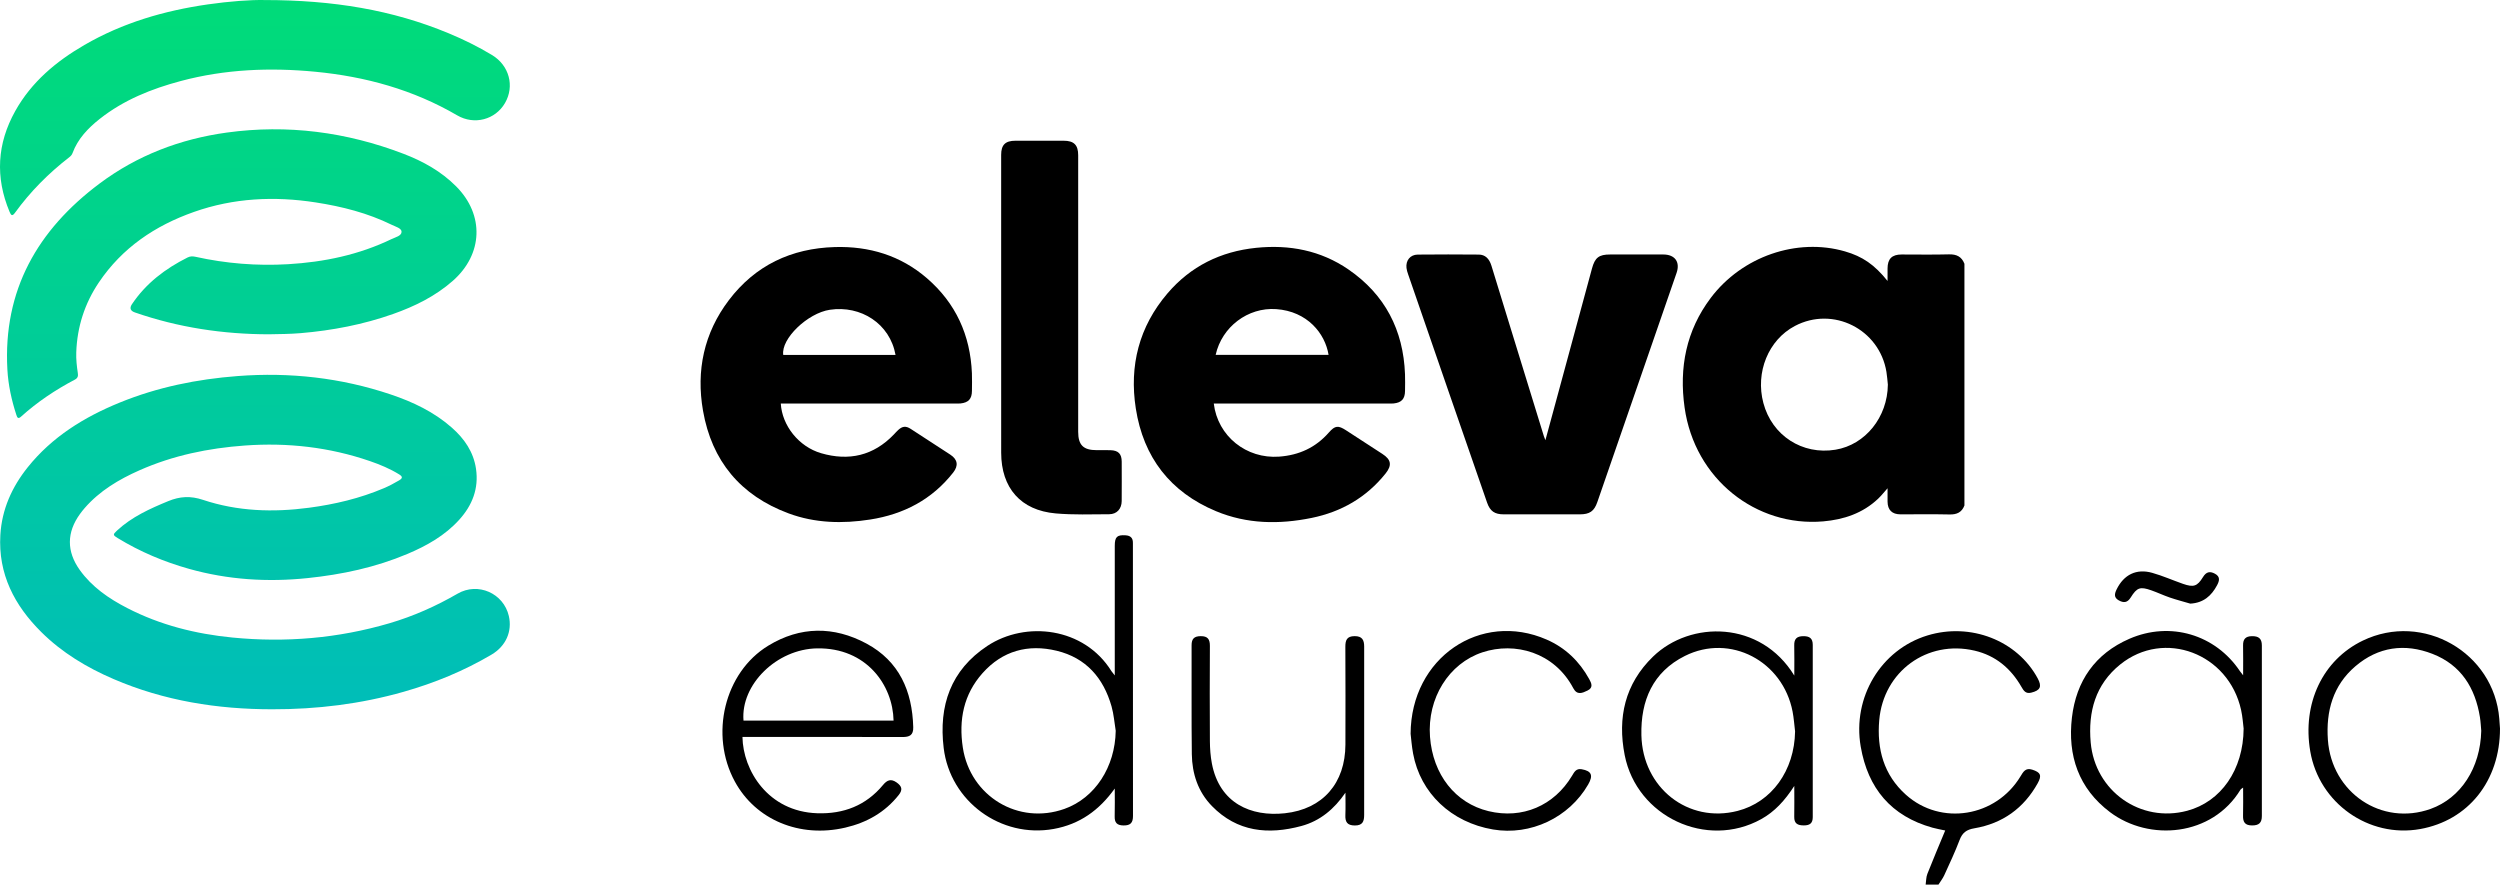
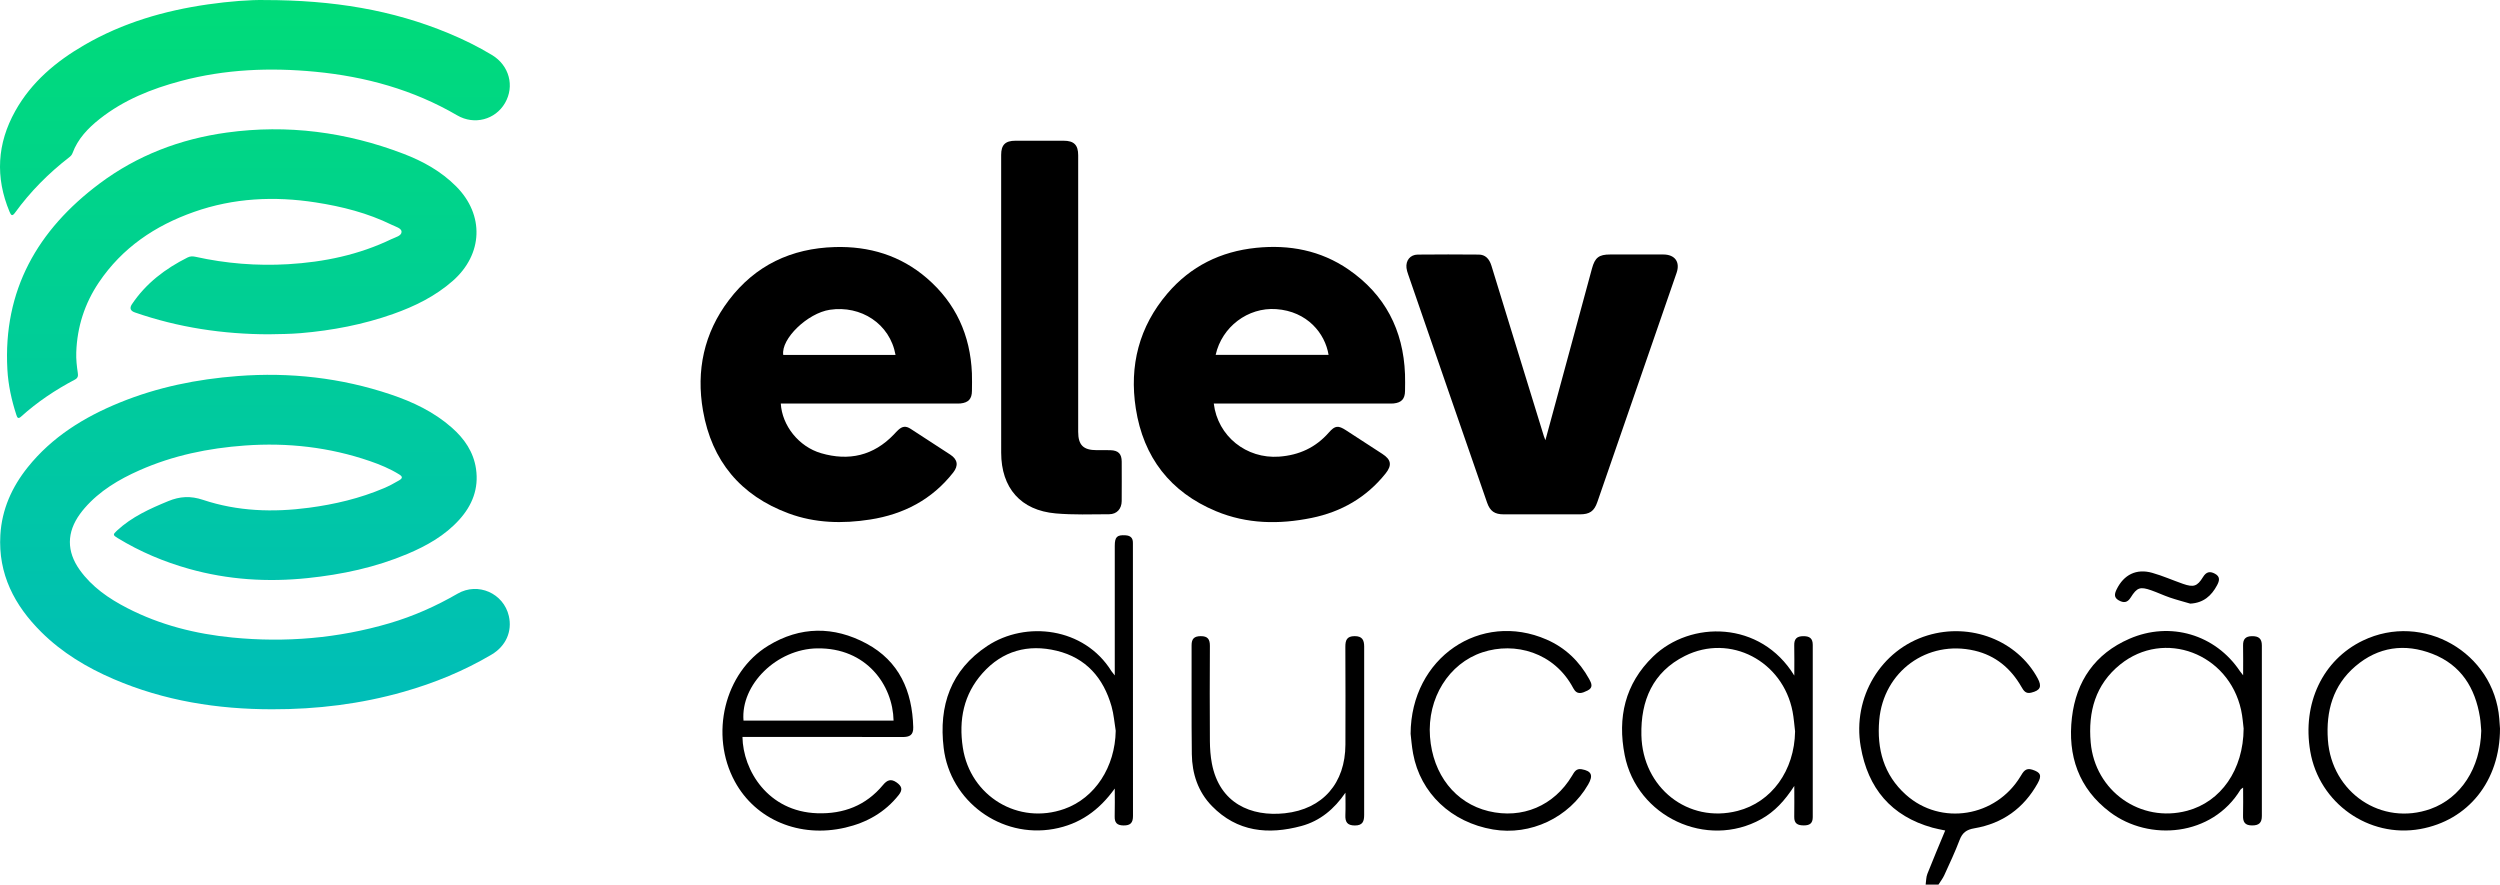
<svg xmlns="http://www.w3.org/2000/svg" xmlns:xlink="http://www.w3.org/1999/xlink" id="Camada_2" viewBox="0 0 2828.14 1000.69">
  <defs>
    <style>.cls-1{fill:url(#Gradiente_sem_nome_13);}.cls-2{fill:url(#Gradiente_sem_nome_13-3);}.cls-3{fill:url(#Gradiente_sem_nome_13-2);}</style>
    <linearGradient id="Gradiente_sem_nome_13" x1="288.44" y1="-11.19" x2="288.44" y2="793.43" gradientTransform="matrix(1, 0, 0, 1, 0, 0)" gradientUnits="userSpaceOnUse">
      <stop offset="0" stop-color="#00dc78" />
      <stop offset="1" stop-color="#00beb8" />
    </linearGradient>
    <linearGradient id="Gradiente_sem_nome_13-2" x1="273.5" y1="-11.19" x2="273.5" y2="793.43" xlink:href="#Gradiente_sem_nome_13" />
    <linearGradient id="Gradiente_sem_nome_13-3" x1="288.36" y1="-11.19" x2="288.36" y2="793.43" xlink:href="#Gradiente_sem_nome_13" />
  </defs>
  <g id="Camada_1-2">
    <g>
      <g>
        <path class="cls-1" d="M307.99,802.38c-62.02,0-122.23-9.55-179.54-34.2-30.28-13.02-58.24-29.84-81.73-53.15C16.32,684.87-2.2,649.33,.4,605.16c1.7-28.9,13.01-54.09,30.88-76.45,27.6-34.51,63.89-56.87,104.19-73.31,42.77-17.45,87.44-26.48,133.43-29.99,59.11-4.51,116.82,1.91,173.03,20.8,25.19,8.46,49.01,19.75,69.19,37.55,14.21,12.54,24.59,27.48,27.38,46.68,3.23,22.25-4.2,41.16-18.97,57.5-16.17,17.89-36.65,29.41-58.51,38.65-36.19,15.29-74.16,23.35-113.12,27.4-45.26,4.71-89.91,1.89-133.83-10.41-28.51-7.99-55.57-19.4-80.89-34.84-5.54-3.38-5.68-4.02-.8-8.54,16.77-15.53,37.13-24.72,57.97-33.3,13.16-5.42,25.21-6.13,39.29-1.43,39.02,13.02,79.33,14.34,119.98,8.92,29.15-3.88,57.51-10.59,84.64-22.1,5.96-2.53,11.64-5.56,17.22-8.86,3.98-2.35,4.27-4.17,.13-6.74-10.42-6.45-21.64-11.11-33.14-15.07-45.92-15.8-93.14-21.11-141.51-17.62-41.27,2.98-81.26,11.22-119.21,28.04-23.27,10.31-44.93,23.16-61.92,42.66-1.87,2.15-3.64,4.39-5.31,6.69-15.16,20.84-15.31,42.39-.31,63.36,13.86,19.38,32.95,32.41,53.72,43.12,37.32,19.24,77.33,29.26,118.91,33.34,60.22,5.92,119.5,.93,177.65-16.13,27.11-7.96,52.72-19.35,77.19-33.51,23.02-13.32,52.02-.45,57.95,25.32,4,17.39-3.34,34.04-19.55,43.62-31.26,18.48-64.58,32.15-99.47,42.08-48.58,13.83-98.19,19.89-148.64,19.78Z" />
        <path class="cls-3" d="M304.33,378.17c-51.9-.05-102.58-7.66-151.71-24.71q-7.76-2.69-3.35-9.32c15.89-23.72,37.8-40.27,63-52.9,2.91-1.46,5.78-1.43,8.85-.75,34.54,7.66,69.55,10.46,104.78,8.39,40.7-2.39,80.19-10.61,117.2-28.49,4.29-2.07,11.24-3.55,11.18-8.24-.05-4-6.89-5.76-11.09-7.83-27.22-13.36-56.24-20.71-86.04-25.33-46.76-7.25-92.85-5.07-137.76,10.77-43.97,15.5-81.1,40.49-107.53,79.7-16.12,23.91-24.6,50.4-25.58,79.21-.27,7.79,.58,15.56,1.75,23.27,.49,3.24,.16,5.69-3.3,7.5-21.95,11.54-42.46,25.23-60.9,41.88-3.33,3.01-4.31,1.11-5.31-1.95-5.45-16.69-9.18-33.76-10.16-51.3-5.01-89.8,34.2-158,104.25-210.41,42.7-31.95,91.33-50.45,144.01-57.7,68.61-9.44,135.28-.67,199.83,24.01,22.14,8.46,42.69,19.88,59.66,36.95,32.02,32.19,30.35,76.75-3.94,106.86-19.77,17.36-42.85,28.71-67.37,37.39-33.87,11.99-68.85,18.66-104.61,21.7-11.96,1.01-23.91,1.06-35.87,1.29Z" />
        <path class="cls-2" d="M299.52,.05c77.41,.09,144.25,11.1,208.18,37.67,16.87,7.01,33.21,15.08,48.86,24.51,19.52,11.75,25.82,35.2,14.68,54.38-10.9,18.78-34.68,25.18-54.06,13.87-49.67-28.99-103.61-43.86-160.47-49.32-51.27-4.92-102.09-2.88-152.09,10.46-33.11,8.83-64.6,21.39-91.79,42.88-13.23,10.46-24.81,22.47-30.82,38.77-.76,2.07-2.19,3.48-3.87,4.78-23.28,18.02-43.83,38.72-61.13,62.56-3.18,4.39-4.49,3.04-6.18-.99-16.35-39.07-14.16-77.17,6.42-114.02,18.34-32.84,46.13-56.09,78.16-74.67C138.78,25.75,185.98,12.02,235.3,4.95,259.4,1.5,283.63-.33,299.52,.05Z" />
      </g>
      <g id="KqTVvC.tif">
        <g>
-           <path d="M2222.27,571.84c-2.97,7.74-8.61,10.33-16.8,10.15-18.51-.42-37.04-.12-55.55-.14-9.52,0-14.53-4.94-14.61-14.38-.04-4.79,0-9.59,0-15.13-3.92,4.38-7.04,8.41-10.71,11.88-17.4,16.44-38.8,23.59-62.1,25.6-75.62,6.5-145.36-47.62-156.79-128.8-6.35-45.11,1.76-87.04,29.58-123.99,35.35-46.94,97.48-68.32,151.78-52.65,19.92,5.75,33.36,14.93,48.24,33.48,0-5.44-.01-9.79,0-14.15,.03-10.91,4.96-15.81,15.91-15.81,17.85,0,35.71,.34,53.55-.15,8.62-.23,14.41,2.61,17.51,10.67v273.43Zm-86.61-136.71c-.52-4.79-.83-9.62-1.61-14.38-7.92-48.47-60.48-74.78-103.68-51.95-29.86,15.78-44.78,52.33-35.55,87.1,9.77,36.82,44.06,59.04,81.55,52.84,33.88-5.6,58.91-36.85,59.28-73.62Z" />
          <path d="M1373.09,456.49c4.46,37.05,36.96,62.77,73.88,60.09,22.69-1.65,41.4-10.28,56.39-27.39,6.94-7.92,10.57-8.12,19.36-2.4,13.69,8.92,27.4,17.83,41.11,26.71,10,6.48,11.07,12.85,3.52,22.27-21.67,27.02-49.92,43.27-83.6,50.14-36.7,7.49-73.15,6.97-108.15-7.63-51.79-21.6-82.11-60.97-90.71-116.14-7.55-48.44,3.66-92.61,35.85-130.27,26.24-30.71,60.19-47.41,100.24-51.51,37.56-3.84,73.01,2.88,104.44,24.47,41.36,28.42,62.11,68.49,64,118.47,.24,6.33,.09,12.69,.02,19.03-.1,8.94-3.94,13.15-12.81,14.08-1.65,.17-3.33,.09-5,.09-64.1,0-128.2,0-192.3,0h-6.24Zm2.13-55.03h127.74c-3.89-24.12-23.91-49.31-59.3-51.77-31.92-2.22-61.4,20.02-68.44,51.77Z" />
          <path d="M883.27,456.49c1.45,24.96,20.31,48.81,45.62,56.2,31.37,9.16,59.35,2.86,82.41-21.3,1.61-1.69,3.15-3.46,4.88-5.03,4.75-4.31,8.65-4.68,14.01-1.22,14.99,9.68,29.96,19.39,44.87,29.19,8.37,5.5,9.38,12.42,3.23,20.26-24,30.57-56.01,47.19-93.84,53.12-31.23,4.89-62.31,4.17-92.29-6.93-54.35-20.14-86.94-59.27-96.87-116.14-7.92-45.39,1.05-87.85,29.15-124.96,29.93-39.54,70.78-58.78,119.96-60.2,38.91-1.13,74.34,9.5,104.14,35.21,32.69,28.2,49.17,64.48,50.94,107.51,.27,6.67,.08,13.35,.03,20.03-.07,8.93-3.89,13.18-12.75,14.15-1.82,.2-3.67,.11-5.5,.11-63.93,0-127.85,0-191.78,0h-6.21Zm129.81-54.98c-6.37-35.42-39.28-56.33-74.29-51.08-25.21,3.78-55.45,32.87-52.73,51.08h127.02Z" />
          <path d="M1748.25,497.96c4.26-15.66,8.28-30.43,12.28-45.2,13.47-49.68,26.92-99.37,40.41-149.04,3.37-12.4,7.89-15.83,20.57-15.83,20.03,0,40.05-.02,60.08,0,13.16,.02,19.32,8.44,15.04,20.83-29.84,86.43-59.72,172.85-89.64,259.25-3.61,10.43-8.74,13.88-19.84,13.88-28.71,0-57.41,0-86.12,0-10.15,0-15.38-3.55-18.75-13.23-14.67-42.16-29.26-84.34-43.85-126.52-15.19-43.91-30.35-87.84-45.48-131.77-.81-2.34-1.58-4.77-1.86-7.21-.97-8.48,4.22-15.03,12.71-15.12,23.03-.25,46.06-.21,69.09-.01,7.17,.06,11.8,4.48,14.3,12.58,6.78,21.98,13.49,43.97,20.25,65.96,13.02,42.33,26.05,84.66,39.1,126.99,.37,1.21,.9,2.37,1.7,4.45Z" />
          <path d="M1132.57,344.37c0-56.4,0-112.79,0-169.19,0-11.31,4.69-15.97,16.15-15.98,18.19-.02,36.37-.02,54.56,0,11.64,.01,16.41,4.78,16.42,16.39,0,104.28,0,208.57,0,312.85,0,15.04,5.79,20.78,20.94,20.8,5.17,0,10.35-.11,15.52,.04,8.97,.26,12.75,4.14,12.78,13,.04,14.85,.1,29.7-.02,44.55-.07,8.79-5.44,14.86-14.18,14.9-20.17,.09-40.46,.83-60.5-.93-39.53-3.47-61.6-28.78-61.65-68.73-.07-55.9-.02-111.79-.02-167.69Z" />
          <g>
            <path d="M2178.41,1000.69c.6-4.04,.46-8.37,1.92-12.07,6.39-16.24,13.23-32.29,20.2-49.12-5.17-1.13-9.85-1.91-14.4-3.18-46.8-13.07-73.06-44.55-81.18-91.71-9.62-55.81,22.92-109.72,75.48-125.75,48.8-14.89,101.54,5.63,124.72,48.53,5.07,9.37,2.95,13.7-7.37,16.2-6.28,1.53-8.56-2.29-11.1-6.71-11.99-20.84-29.18-35.28-52.84-40.82-53.65-12.56-103.13,23.52-107.92,78.53-2.85,32.71,5.03,61.96,30.14,84.46,39.62,35.49,101.88,25.3,129.68-20.84,3.11-5.16,5.72-9.93,13.21-7.54,9.39,2.99,11.17,6.46,6.28,15.27-15.78,28.41-39.87,45.68-71.79,51.09-8.85,1.5-13.52,5-16.64,13.25-5.12,13.51-11.31,26.62-17.31,39.78-1.72,3.76-4.35,7.1-6.57,10.63h-14.5Z" />
            <path d="M1261.08,892.01c-17.62,24.68-39.71,40.45-69.06,45.75-59.81,10.79-117.19-31.23-124.48-91.58-5.79-47.91,7.93-88.07,49.38-115.47,43.38-28.67,109.54-21.17,140.41,28.56,.59,.94,1.37,1.77,3.75,4.81,0-5.45,0-8.56,0-11.68,0-45-.02-90.01,.01-135.01,0-10.1,2.64-12.44,12.22-11.82,5.53,.36,8.33,2.93,8.29,8.49,0,.6,.01,1.21,.01,1.81,0,102.39-.04,204.78,.09,307.17,0,7.72-2.79,10.84-10.67,10.76-7.5-.09-10.25-3.15-10.04-10.41,.31-10.45,.08-20.91,.08-31.37Zm1.08-65.32c-1.51-9.19-2.16-18.63-4.7-27.54-9.15-32.19-28.83-54.95-62.1-62.98-32.41-7.82-61.29,.05-83.79,25.25-21.5,24.08-27.17,53.01-22.35,84.4,8.46,55.05,62.88,87.82,114.99,69.23,34.58-12.34,57.32-47.45,57.95-88.36Z" />
            <path d="M2029.81,764.23c0-13.13,.2-23.64-.07-34.13-.19-7.3,2.87-10.36,10.2-10.43,7.09-.07,10.76,2.39,10.75,9.89-.07,64.92-.07,129.83,0,194.75,0,7.11-3.38,9.44-10.11,9.44-6.92,0-10.99-2.01-10.83-9.73,.22-10.75,.05-21.51,.05-34.92-10.77,16.67-22.19,29.11-37.47,37.58-61.62,34.16-140.65-2.68-154.39-72.45-8.34-42.38,.3-80.64,32.06-111.43,42.42-41.12,121.74-40.88,159.79,21.43Zm.89,63.19c-.91-7.46-1.39-15-2.81-22.37-11.02-57.32-70.62-88.64-121.84-63.02-36.39,18.21-50.07,50.52-49.21,89.68,1.31,59.59,52.9,99.99,108.8,85.64,38.69-9.93,64.36-45.71,65.06-89.93Z" />
            <path d="M2537.55,763.91c0-12.79,.16-23.2-.06-33.6-.15-7.11,2.61-10.54,10.06-10.64,7.52-.1,11.2,2.66,11.19,10.52-.09,64.3-.09,128.6,0,192.9,.01,7.74-3.29,10.67-10.98,10.69-8.14,.02-10.52-3.8-10.3-11.2,.3-10.15,.07-20.32,.07-31.61-1.68,1.29-2.51,1.63-2.89,2.25-32.19,53.09-103.29,58.9-147.57,25.61-35.71-26.84-48.22-64.17-43.18-107.12,4.85-41.26,26.12-72.16,65.02-89.08,46.2-20.1,97.33-4.85,125.1,36.74,.6,.89,1.32,1.7,3.53,4.55Zm.57,60.28c-.65-4.91-1.12-13.09-2.86-21-14.09-64.06-86.9-91.67-136.77-51.49-28.02,22.59-36.45,53.47-33.37,88.23,4.87,55.02,56.38,91.4,109.26,77.22,37.94-10.17,63.46-46.12,63.74-92.96Z" />
            <path d="M839.91,833.66c.6,37.66,28.76,84.47,84.59,86.33,29.77,1,55.09-8.7,74.43-31.99,4.51-5.43,8.87-7.46,15.4-2.83,5.95,4.22,7.09,8.21,2.4,14.12-15.68,19.76-36.25,31.33-60.52,36.97-51.56,11.99-101.3-8.74-124.91-52.15-28.77-52.9-11.86-123.39,37.75-153.65,36.23-22.11,74.23-22.28,111.16-2.42,37.07,19.94,51.81,53.72,52.91,94.58,.25,9.1-4.16,11.17-12.26,11.15-56.75-.2-113.5-.1-170.25-.1h-10.69Zm170.95-18.47c-.8-40.09-30.63-82.56-86.4-81.72-45.74,.69-86.69,40.93-83.37,81.72h169.77Z" />
            <path d="M2828.14,824c.04,59.67-36.09,104.17-90.35,113.87-58.12,10.39-114.31-29.35-124.3-87.92-9.26-54.27,14.1-103.42,59.53-125.29,67.91-32.69,148.31,13.36,154.32,88.39,.36,4.51,.65,9.02,.79,10.95Zm-21.21,2.76c-.43-4.65-.63-10.1-1.49-15.45-5.35-33.22-21.4-59.06-53.64-71.61-31.37-12.21-61.45-8.05-87.3,14.05-25.34,21.66-33.33,50.76-31.07,83.13,4.2,59.95,60.9,98.01,116.26,78.18,34.04-12.2,56.27-46.21,57.24-88.3Z" />
            <path d="M1522.05,896.72c-12.64,18.45-28.65,31.97-49.81,37.69-37.46,10.12-72.68,6.79-101.32-22.64-15.66-16.08-22.36-36.52-22.66-58.57-.55-41.06-.1-82.13-.27-123.2-.03-7.32,2.89-10.27,10.23-10.35,7.98-.09,10.52,3.47,10.47,11.03-.2,35.93-.23,71.87,.01,107.8,.06,8.41,.67,16.94,2.24,25.19,8.59,45.13,44.31,60.46,82.51,56.34,43.1-4.65,68.44-34.17,68.56-77.72,.1-36.84,.13-73.68-.07-110.52-.04-7.55,1.67-12.07,10.42-12.13,8.61-.06,10.88,4.33,10.87,11.89-.08,63.41-.06,126.83-.02,190.24,0,7.25-1.55,12.11-10.56,12.06-8.67-.05-11-4.04-10.69-11.76,.34-8.43,.08-16.89,.08-25.34Z" />
            <path d="M1595.75,830.24c.35-86.36,79.38-139.31,153.89-106.72,21.21,9.28,37.04,24.54,48.17,44.73,2.59,4.69,4.87,9.66-1.91,12.93-5.88,2.84-11.77,5.57-16.11-2.64-21.59-40.85-66.13-52.67-102.69-40.63-38.19,12.58-62.67,51.97-59.41,95.59,3.2,42.74,28.63,75.05,66.2,84.11,38.15,9.2,74.11-6,94.5-40.05,2.54-4.24,4.59-8.48,10.89-7.36,11.13,1.97,13.33,6.86,7.38,17.2-21.6,37.54-65.24,58.18-107.73,50.94-47.17-8.03-82.09-41.05-90.35-85.78-1.58-8.57-2.21-17.32-2.82-22.33Z" />
            <path d="M2477.82,682.87c-7.75-2.28-15.58-4.3-23.21-6.91-7.12-2.43-13.95-5.71-21.05-8.19-12.45-4.35-16.08-3.25-23.17,8.12-3.83,6.16-8.12,6.31-13.61,3.22-5.64-3.17-4.73-7.45-2.35-12.34,8.15-16.68,22.36-23.82,40.31-18.74,11.85,3.35,23.2,8.41,34.85,12.47,11.88,4.14,16.06,2.88,22.56-7.69,3.63-5.9,7.67-6.94,13.51-3.8,6.37,3.42,5,8.19,2.41,13.06-6.37,11.98-15.44,19.96-30.26,20.79Z" />
          </g>
        </g>
      </g>
    </g>
  </g>
</svg>